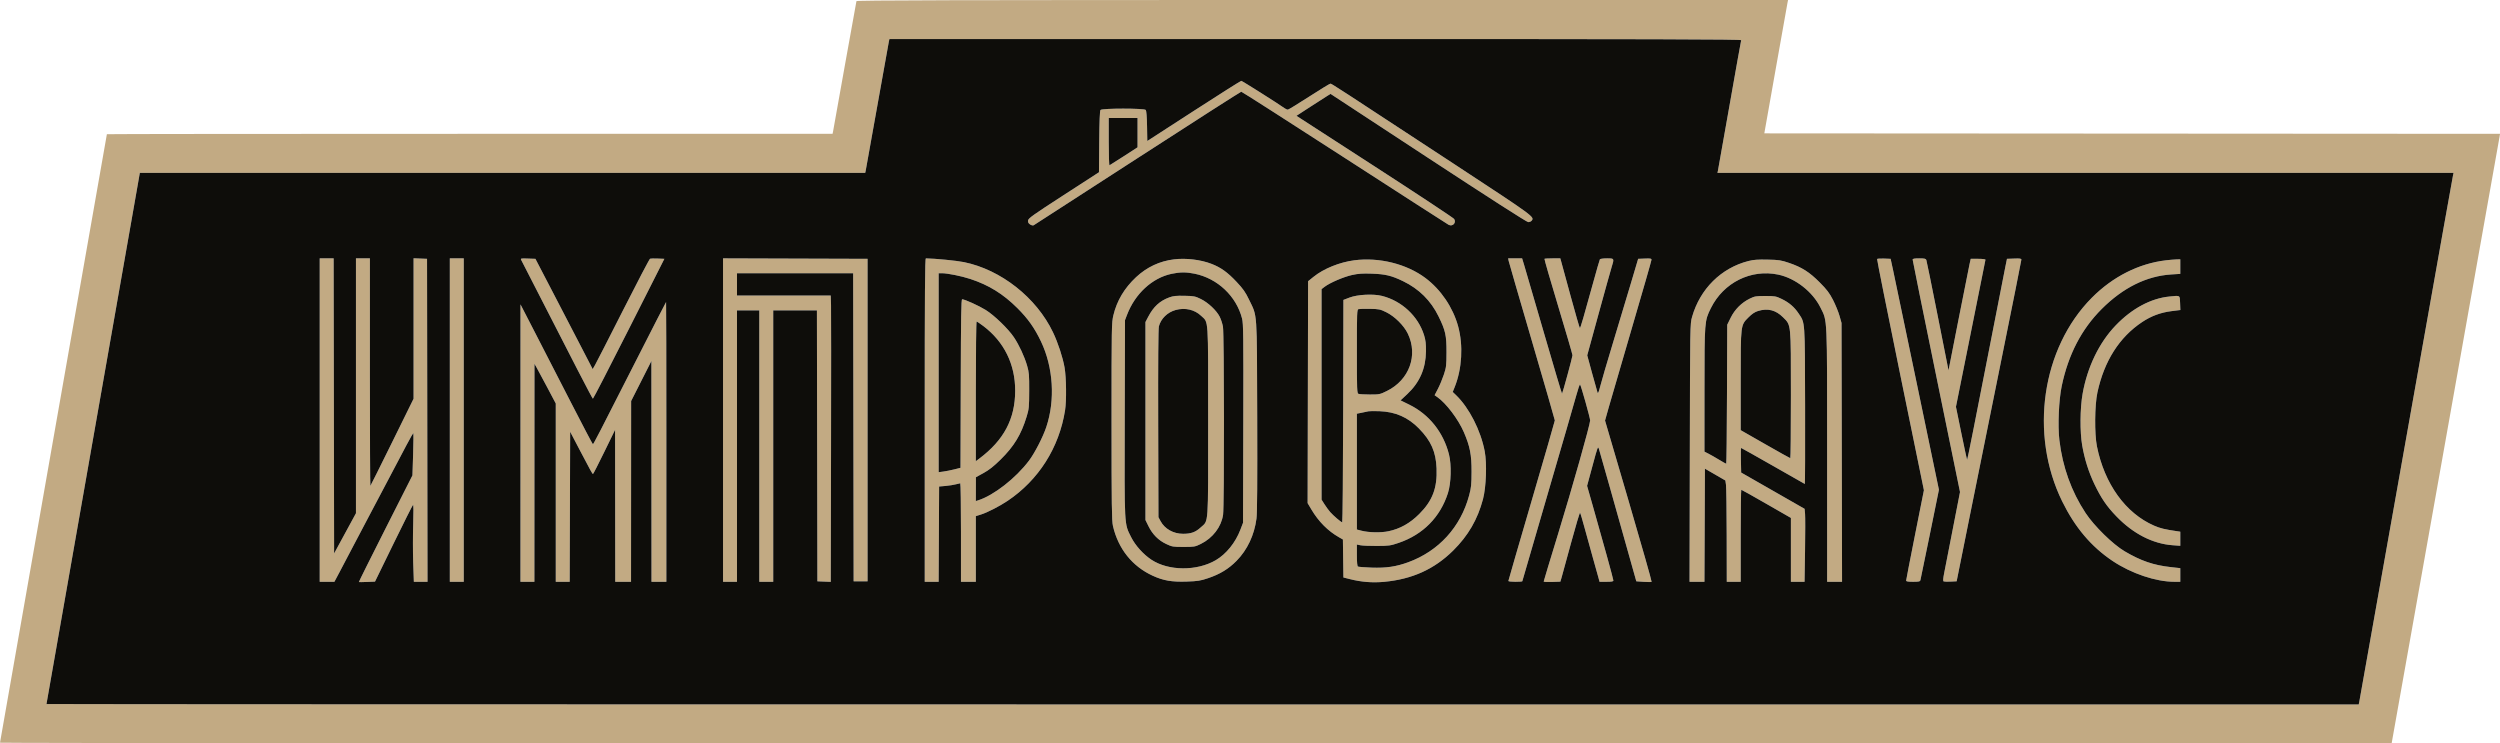
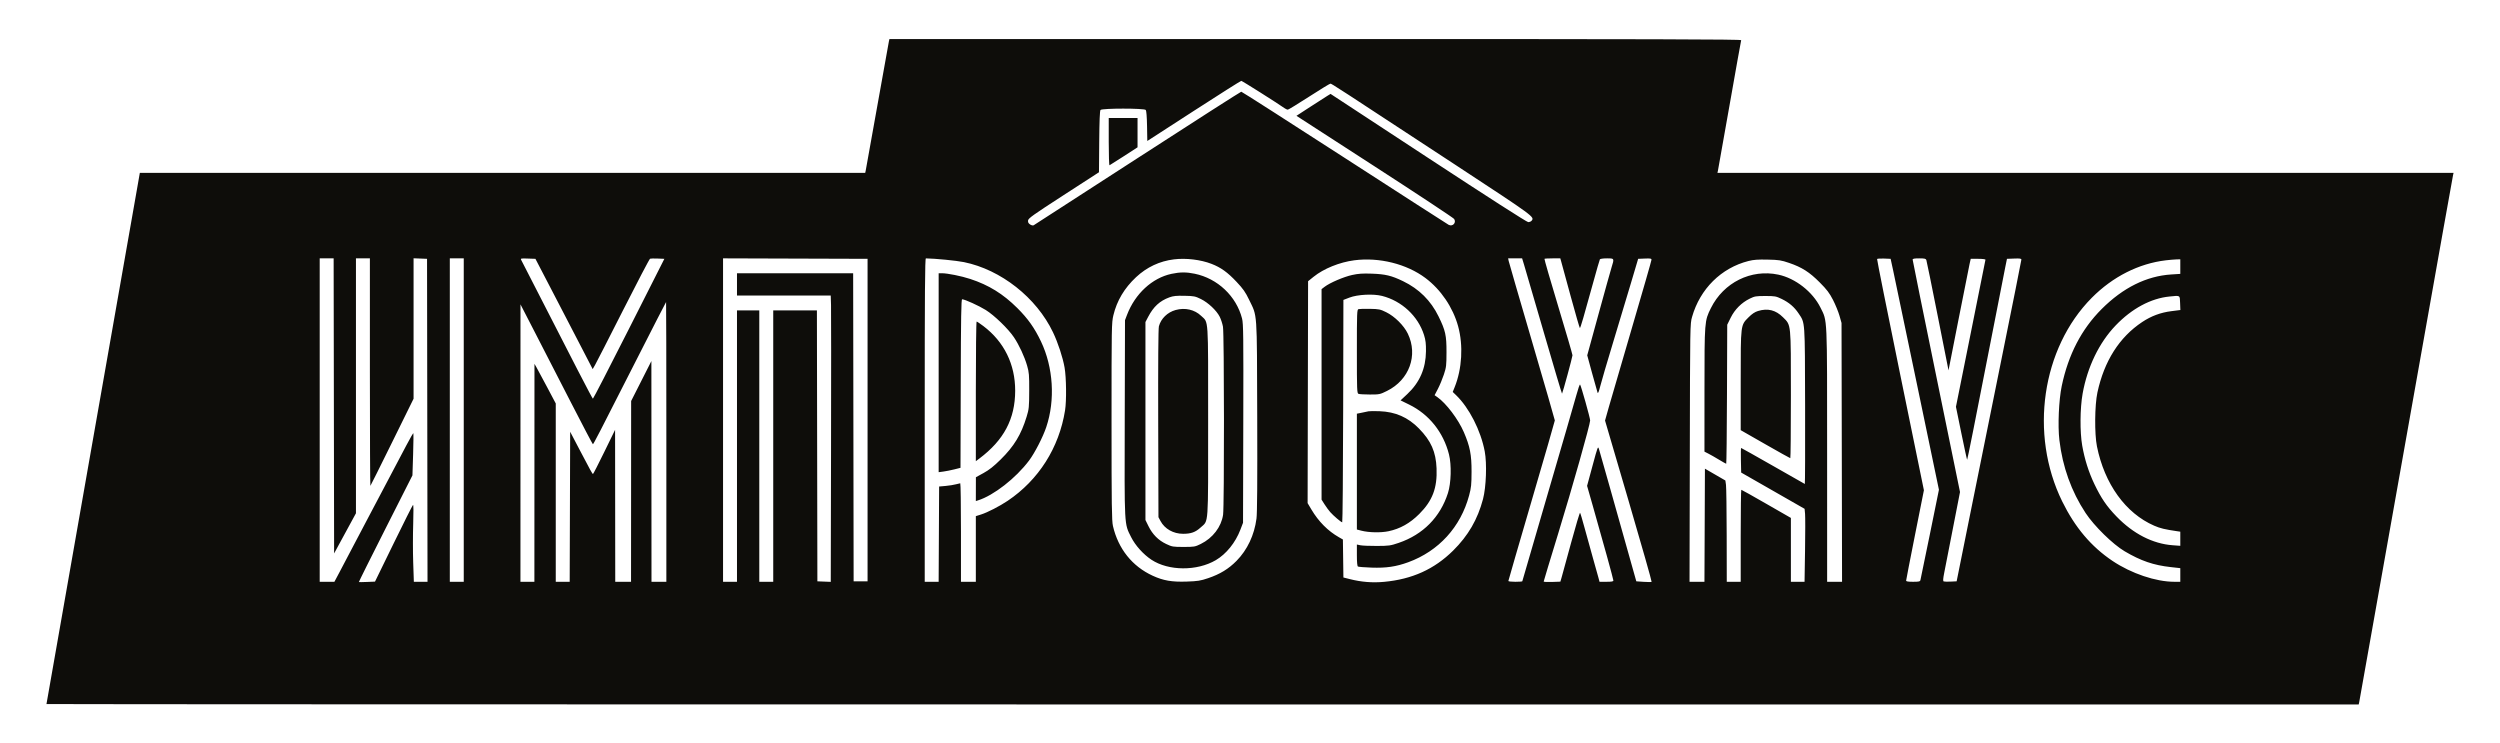
<svg xmlns="http://www.w3.org/2000/svg" width="2690" height="800" viewBox="0 0 2690 800" version="1.1">
-   <path d="M 921.530 1.250 C 921.307 1.938, 915.691 33.100, 909.051 70.500 C 902.411 107.900, 896.722 139.738, 896.409 141.250 L 895.841 144 505.421 144 C 290.689 144, 115 144.183, 115 144.406 C 115 144.629, 89.125 291.839, 57.500 471.539 C 25.875 651.239, 0 798.657, 0 799.134 C 0 799.623, 561.012 799.892, 1286.732 799.750 L 2573.464 799.500 2631.132 475.500 C 2662.850 297.300, 2689.076 149.813, 2689.412 147.751 L 2690.023 144.003 2294.213 143.751 L 1898.402 143.500 1910.564 74.809 C 1917.253 37.029, 1923.002 4.742, 1923.338 3.059 L 1923.950 -0 1422.944 -0 C 1023.022 -0, 921.855 0.252, 921.530 1.250 M 956.505 44.250 C 956.212 45.487, 950.573 76.875, 943.974 114 C 937.374 151.125, 931.747 182.512, 931.468 183.750 L 930.962 186 540.710 186 L 150.458 186 147.182 204.750 C 145.381 215.063, 122.778 343.565, 96.953 490.311 C 71.129 637.056, 50 757.319, 50 757.561 C 50 757.802, 609.791 758, 1293.981 758 L 2537.962 758 2538.470 755.750 C 2538.887 753.898, 2582.590 508.198, 2629.050 246.500 C 2634.518 215.700, 2639.227 189.488, 2639.515 188.250 L 2640.038 186 2244 186 L 1847.962 186 1848.471 183.750 C 1848.750 182.513, 1854.402 150.675, 1861.030 113 C 1867.658 75.325, 1873.273 43.937, 1873.509 43.250 C 1873.851 42.251, 1781.809 42, 1415.488 42 L 957.038 42 956.505 44.250 M 1284.500 119.353 L 1234.500 151.701 1234.224 135.672 C 1234.057 125.921, 1233.519 119.126, 1232.852 118.322 C 1231.246 116.387, 1185.743 116.400, 1184.136 118.336 C 1183.387 119.239, 1182.942 130.311, 1182.764 152.508 L 1182.500 185.345 1144.500 209.941 C 1111.548 231.270, 1106.459 234.892, 1106.190 237.206 C 1105.963 239.158, 1106.555 240.317, 1108.396 241.524 C 1109.814 242.453, 1111.477 242.838, 1112.206 242.405 C 1112.918 241.983, 1163.225 209.473, 1224 170.161 C 1284.775 130.848, 1334.998 98.680, 1335.607 98.675 C 1336.216 98.670, 1386.166 130.633, 1446.607 169.703 C 1507.048 208.773, 1557.513 241.264, 1558.750 241.905 C 1563.072 244.144, 1567.299 239.632, 1564.657 235.600 C 1563.894 234.435, 1525.404 208.988, 1479.125 179.051 L 1394.980 124.620 1409.740 115.027 C 1417.858 109.751, 1426.115 104.444, 1428.090 103.234 L 1431.680 101.035 1536.839 170.017 C 1601.636 212.524, 1642.911 239, 1644.376 239 C 1645.685 239, 1647.295 238.350, 1647.954 237.555 C 1651.388 233.418, 1651.454 233.466, 1566.500 177.701 C 1437.231 92.846, 1432.851 90, 1431.535 90 C 1430.850 90, 1420.532 96.300, 1408.606 104 C 1396.680 111.700, 1386.365 118, 1385.684 118 C 1385.003 118, 1383.480 117.324, 1382.300 116.498 C 1373.856 110.583, 1336.544 87, 1335.633 87.002 C 1335.010 87.004, 1312 101.562, 1284.500 119.353 M 1193 152.583 C 1193 166.654, 1193.382 178.017, 1193.849 177.833 C 1194.316 177.650, 1201.290 173.225, 1209.347 168 L 1223.996 158.500 1223.998 142.750 L 1224 127 1208.500 127 L 1193 127 1193 152.583 M 344 452 L 344 626 351.912 626 L 359.823 626 365.274 615.750 C 368.272 610.112, 374.006 599.200, 378.016 591.500 C 382.026 583.800, 390.796 567.150, 397.504 554.500 C 404.212 541.850, 412.526 526.100, 415.979 519.500 C 434.658 483.798, 444.213 466, 444.699 466 C 444.999 466, 444.917 476.238, 444.516 488.750 L 443.787 511.500 414.785 568.808 C 398.833 600.327, 385.944 626.205, 386.141 626.313 C 386.339 626.422, 390.325 626.356, 395 626.167 L 403.500 625.822 423.500 584.842 C 434.500 562.303, 443.909 543.598, 444.409 543.274 C 444.951 542.923, 445.031 551.079, 444.608 563.513 C 444.218 574.968, 444.214 593.714, 444.600 605.170 L 445.301 626 452.653 626 L 460.006 626 459.753 452.250 L 459.500 278.500 452.250 278.206 L 445 277.912 445 353.469 L 445 429.026 422.036 475.644 C 409.406 501.284, 398.831 522.503, 398.536 522.798 C 398.241 523.092, 398 468.133, 398 400.667 L 398 278 390.500 278 L 383 278 383 415.134 L 383 552.268 371.250 573.884 L 359.500 595.500 359.247 436.750 L 358.994 278 351.497 278 L 344 278 344 452 M 484 452 L 484 626 491.500 626 L 499 626 499 452 L 499 278 491.500 278 L 484 278 484 452 M 560.802 279.709 C 619.835 395.111, 637.353 429, 637.973 429 C 638.393 429, 655.864 395.137, 676.799 353.750 L 714.861 278.500 707.774 278.203 C 703.876 278.040, 700.134 278.118, 699.458 278.378 C 698.782 278.637, 685.740 303.521, 670.476 333.675 C 655.211 363.829, 641.597 390.447, 640.221 392.826 L 637.720 397.153 626.688 375.826 C 620.621 364.097, 606.760 337.400, 595.887 316.500 L 576.117 278.500 568.001 278.209 C 560.478 277.939, 559.952 278.048, 560.802 279.709 M 778 451.994 L 778 626 785.500 626 L 793 626 793 480 L 793 334 805 334 L 817 334 817 480 L 817 626 824.500 626 L 832 626 832 480 L 832 334 855.497 334 L 878.993 334 879.247 479.750 L 879.500 625.500 886.700 625.793 L 893.900 626.086 894.200 482.293 C 894.365 403.207, 894.358 333.887, 894.184 328.250 L 893.867 318 843.434 318 L 793 318 793 306 L 793 294 855.497 294 L 917.994 294 918.247 459.750 L 918.500 625.500 926 625.500 L 933.500 625.500 933.500 452 L 933.500 278.500 855.750 278.244 L 778 277.988 778 451.994 M 995 452 L 995 626 1002.491 626 L 1009.982 626 1010.241 574.750 L 1010.500 523.500 1017.500 522.870 C 1021.350 522.524, 1026.300 521.739, 1028.500 521.126 C 1030.700 520.513, 1032.838 520.009, 1033.250 520.006 C 1033.662 520.003, 1034 543.850, 1034 573 L 1034 626 1042 626 L 1050 626 1050 590.683 L 1050 555.365 1055.684 553.573 C 1062.503 551.424, 1075.592 544.692, 1084.226 538.894 C 1117.563 516.506, 1139.597 481.775, 1146.013 441.500 C 1147.645 431.257, 1147.359 406.148, 1145.489 395.500 C 1143.559 384.509, 1138.417 368.850, 1133.036 357.576 C 1115.232 320.272, 1077.021 290.152, 1037.215 282.043 C 1029.229 280.416, 1006.562 278.191, 996.250 278.021 C 995.255 278.004, 995 313.456, 995 452 M 1263.259 279.064 C 1247.768 280.947, 1233.954 287.434, 1222.379 298.262 C 1209.825 310.006, 1201.748 323.582, 1197.990 339.257 C 1196.086 347.200, 1196.014 351.358, 1196.022 453.500 C 1196.028 544.370, 1196.245 560.428, 1197.536 566 C 1203.226 590.546, 1218.288 609.376, 1240.325 619.494 C 1251.793 624.759, 1260.914 626.329, 1276.859 625.780 C 1288.839 625.368, 1291.657 624.921, 1300 622.105 C 1312.664 617.830, 1322.023 612.121, 1330.500 603.498 C 1342.170 591.627, 1349.658 575.767, 1351.981 558 C 1352.752 552.099, 1352.993 518.315, 1352.769 447.500 C 1352.403 332.076, 1353.048 341.283, 1344.007 322.480 C 1340.064 314.280, 1337.626 310.799, 1330.588 303.323 C 1320.811 292.936, 1313.712 287.837, 1303.556 283.901 C 1291.899 279.385, 1276.163 277.496, 1263.259 279.064 M 1623.308 280.750 C 1623.616 282.262, 1634.922 321.225, 1648.433 367.334 C 1661.945 413.442, 1673 451.717, 1673 452.388 C 1673 453.059, 1661.750 492.017, 1648 538.960 C 1634.250 585.903, 1623 624.692, 1623 625.156 C 1623 625.620, 1626.375 626, 1630.500 626 C 1634.625 626, 1638 625.749, 1638 625.441 C 1638 625.134, 1650.340 582.722, 1665.423 531.191 C 1680.505 479.661, 1694.328 431.995, 1696.139 425.266 C 1697.950 418.537, 1699.757 413.362, 1700.155 413.766 C 1701.175 414.801, 1711 449.772, 1711 452.368 C 1711 456.644, 1691.768 524.721, 1676.571 574.235 C 1668.007 602.140, 1660.999 625.315, 1660.998 625.735 C 1660.996 626.156, 1665.038 626.356, 1669.980 626.179 L 1678.964 625.859 1680.329 621.179 C 1681.079 618.606, 1685.692 601.777, 1690.578 583.782 C 1695.465 565.787, 1699.773 551.387, 1700.152 551.782 C 1700.531 552.177, 1702.715 559.475, 1705.004 568 C 1707.294 576.525, 1711.346 591.150, 1714.009 600.500 C 1716.671 609.850, 1719.351 619.413, 1719.963 621.750 L 1721.077 626 1728.539 626 C 1734.191 626, 1736 625.668, 1736 624.630 C 1736 623.234, 1724.831 582.735, 1713.802 544.143 L 1707.699 522.786 1713.542 501.219 C 1719.374 479.687, 1719.386 479.658, 1720.600 483.576 C 1721.269 485.734, 1726.568 504.375, 1732.374 525 C 1738.181 545.625, 1746.923 576.675, 1751.800 594 L 1760.667 625.500 1768.584 626.051 C 1772.938 626.354, 1776.785 626.354, 1777.134 626.051 C 1777.482 625.748, 1766.349 586.577, 1752.393 539.004 L 1727.018 452.508 1731.102 438.004 C 1733.348 430.027, 1744.594 391.469, 1756.093 352.319 C 1767.592 313.170, 1777 280.413, 1777 279.526 C 1777 278.164, 1775.881 277.958, 1769.825 278.206 L 1762.650 278.500 1754.926 304.500 C 1750.678 318.800, 1742.012 347.600, 1735.668 368.500 C 1729.325 389.400, 1723.130 410.514, 1721.902 415.419 C 1720.321 421.738, 1719.463 423.779, 1718.961 422.419 C 1718.571 421.364, 1715.915 411.909, 1713.058 401.410 L 1707.864 382.319 1720.026 337.948 C 1726.715 313.543, 1733.039 290.859, 1734.081 287.538 C 1737.083 277.965, 1737.101 278, 1729.059 278 C 1725.241 278, 1721.832 278.462, 1721.483 279.027 C 1721.134 279.591, 1717.793 291.179, 1714.057 304.777 C 1704.372 340.034, 1700.580 352.997, 1699.950 352.998 C 1699.647 352.999, 1695.192 337.587, 1690.049 318.750 C 1684.907 299.913, 1680.296 283.038, 1679.803 281.250 L 1678.906 278 1670.620 278 C 1666.062 278, 1662.110 278.223, 1661.837 278.497 C 1661.564 278.770, 1668.238 301.832, 1676.669 329.747 C 1685.100 357.661, 1691.998 381.294, 1691.999 382.264 C 1692 384.042, 1681.412 422.921, 1680.745 423.588 C 1680.548 423.785, 1671.732 394.146, 1661.154 357.723 C 1650.576 321.301, 1640.994 288.462, 1639.860 284.750 L 1637.798 278 1630.274 278 L 1622.750 278 1623.308 280.750 M 2019.747 278.708 C 2019.514 279.144, 2030.753 335.300, 2044.723 403.500 L 2070.122 527.500 2060.561 575.500 C 2055.302 601.900, 2051 624.063, 2051 624.750 C 2051 625.638, 2053.153 626, 2058.433 626 C 2064.655 626, 2065.946 625.715, 2066.364 624.250 C 2066.638 623.288, 2071.232 601.006, 2076.574 574.735 L 2086.287 526.969 2063.019 415.235 C 2050.222 353.781, 2038.529 297.875, 2037.034 291 L 2034.316 278.500 2027.243 278.208 C 2023.353 278.047, 2019.979 278.272, 2019.747 278.708 M 2058 279.329 C 2058 280.061, 2069.467 336.627, 2083.483 405.033 L 2108.965 529.407 2101.444 567.953 C 2097.308 589.154, 2093.094 610.697, 2092.081 615.827 C 2090.655 623.045, 2090.518 625.262, 2091.475 625.629 C 2092.154 625.890, 2095.553 625.967, 2099.028 625.801 L 2105.345 625.500 2118.734 559 C 2126.097 522.425, 2141.770 444.879, 2153.561 386.676 C 2165.353 328.473, 2175 280.191, 2175 279.384 C 2175 278.194, 2173.530 277.971, 2167.250 278.208 L 2159.500 278.500 2157.764 287 C 2156.809 291.675, 2149.703 327.900, 2141.975 367.500 C 2125.255 453.163, 2117.069 494.265, 2116.640 494.694 C 2116.467 494.866, 2113.687 482.116, 2110.462 466.359 L 2104.599 437.710 2120.397 359.105 C 2129.087 315.872, 2136.264 280.050, 2136.348 279.500 C 2136.439 278.904, 2133.268 278.500, 2128.500 278.500 L 2120.500 278.500 2119.268 284 C 2118.590 287.025, 2113.213 314.025, 2107.318 344 L 2096.601 398.500 2085.005 340 C 2078.627 307.825, 2073.106 280.712, 2072.736 279.750 C 2072.183 278.313, 2070.805 278, 2065.031 278 C 2059.849 278, 2058 278.350, 2058 279.329 M 1457.250 280.066 C 1441.395 282.128, 1424.308 289.046, 1413.431 297.809 L 1407.500 302.587 1407.246 421.979 L 1406.992 541.370 1411.044 548.191 C 1418.772 561.199, 1428.811 571.313, 1440.727 578.094 L 1444.953 580.500 1445.227 600.937 L 1445.500 621.374 1452.500 623.145 C 1464.941 626.292, 1476.764 627.227, 1489.333 626.058 C 1519.486 623.252, 1543.275 612.489, 1563.506 592.500 C 1579.763 576.438, 1589.967 558.860, 1595.725 537 C 1599.128 524.083, 1600.041 498.814, 1597.578 485.725 C 1593.356 463.293, 1580.816 438.714, 1566.655 425.118 L 1563.133 421.737 1565.200 416.618 C 1573.166 396.898, 1574.606 371.701, 1568.947 351.074 C 1563.379 330.778, 1550.402 311.615, 1533.792 299.160 C 1513.537 283.971, 1483.960 276.594, 1457.250 280.066 M 1881.392 280.841 C 1852.002 288.294, 1829.252 310.831, 1820.661 341 C 1818.533 348.472, 1818.525 349.010, 1818.233 487.250 L 1817.940 626 1825.962 626 L 1833.985 626 1834.242 565.143 L 1834.500 504.285 1845.500 510.651 L 1856.500 517.016 1857.162 521.758 C 1857.527 524.366, 1857.864 548.888, 1857.912 576.250 L 1858 626 1865.500 626 L 1873 626 1873 576.500 C 1873 549.275, 1873.293 527, 1873.650 527 C 1874.008 527, 1886.158 533.814, 1900.650 542.143 L 1927 557.285 1927 591.643 L 1927 626 1934.347 626 L 1941.694 626 1942.225 592.250 C 1942.516 573.688, 1942.529 556.025, 1942.254 553 L 1941.752 547.500 1907.626 527.982 L 1873.500 508.465 1873.221 495.232 C 1873.068 487.955, 1873.170 482, 1873.449 482 C 1873.727 482, 1889.146 490.663, 1907.713 501.250 C 1926.280 511.838, 1941.702 520.613, 1941.985 520.750 C 1942.268 520.888, 1942.405 483.094, 1942.288 436.764 C 1942.052 343.248, 1942.381 347.933, 1935.303 337.269 C 1930.709 330.347, 1925.012 325.478, 1917 321.626 C 1910.933 318.708, 1909.768 318.500, 1899.500 318.500 C 1889.457 318.500, 1888 318.746, 1882.752 321.322 C 1873.890 325.672, 1866.653 332.900, 1862.259 341.789 L 1858.500 349.395 1858.231 424.197 C 1858.084 465.339, 1857.715 499, 1857.411 499 C 1857.108 499, 1853.629 497.040, 1849.680 494.645 C 1845.731 492.249, 1840.588 489.315, 1838.250 488.124 L 1834 485.959 1834.017 419.730 C 1834.037 345.523, 1834.049 345.371, 1840.936 331.500 C 1854.600 303.983, 1884.165 289.303, 1913.436 295.504 C 1931.847 299.404, 1950.437 313.935, 1958.847 331 C 1966.350 346.225, 1965.963 337.612, 1965.983 489.750 L 1966 626 1974.024 626 L 1982.047 626 1981.768 486.750 L 1981.488 347.500 1979.279 339.726 C 1978.064 335.451, 1974.935 327.801, 1972.325 322.726 C 1968.466 315.222, 1965.799 311.707, 1958.040 303.897 C 1946.984 292.768, 1938.818 287.571, 1925 282.871 C 1916.456 279.965, 1914.142 279.610, 1902 279.339 C 1891.516 279.105, 1886.912 279.441, 1881.392 280.841 M 2330.500 280.088 C 2301.325 283.543, 2273.349 297.682, 2250.825 320.358 C 2196.884 374.663, 2183.415 467.167, 2218.918 539.500 C 2232.652 567.483, 2250.160 588.193, 2273.063 603.546 C 2293.268 617.091, 2319.679 626, 2339.631 626 L 2346 626 2346 618.666 L 2346 611.331 2335.750 610.197 C 2317.161 608.141, 2303.598 603.487, 2286.094 593.160 C 2273.433 585.690, 2253.333 565.991, 2244.099 552 C 2228.819 528.850, 2219.302 502.356, 2215.897 473.492 C 2214.077 458.052, 2215.283 430.333, 2218.428 415.338 C 2225.525 381.505, 2239.699 354.202, 2261.454 332.460 C 2284.366 309.560, 2309.607 297.027, 2336.250 295.322 L 2346 294.698 2346 286.849 L 2346 279 2341.750 279.130 C 2339.412 279.201, 2334.350 279.632, 2330.500 280.088 M 1260.500 294.662 C 1239.741 299.107, 1221.361 316.052, 1212.705 338.725 L 1210.500 344.500 1210.215 450 C 1209.895 568.257, 1209.611 562.998, 1217.106 577.973 C 1221.574 586.899, 1230.250 596.546, 1239 602.316 C 1257.379 614.435, 1287.911 614.619, 1308.194 602.732 C 1319.429 596.148, 1329.322 583.901, 1334.634 570 L 1337.500 562.500 1337.772 455.729 C 1338.014 360.689, 1337.869 348.274, 1336.449 342.729 C 1330.289 318.670, 1310.150 299.623, 1285.480 294.528 C 1276.439 292.660, 1269.679 292.696, 1260.500 294.662 M 1010 401.034 L 1010 508.069 1015.155 507.385 C 1017.991 507.009, 1023.278 505.952, 1026.905 505.037 L 1033.500 503.373 1033.755 412.686 C 1033.957 341.135, 1034.273 322.004, 1035.255 322.017 C 1038.065 322.055, 1053.218 328.928, 1060.597 333.511 C 1069.876 339.275, 1084.844 353.748, 1090.972 362.881 C 1096.590 371.255, 1102.318 383.599, 1105.189 393.518 C 1107.258 400.663, 1107.493 403.493, 1107.430 420.500 C 1107.366 438.161, 1107.171 440.119, 1104.675 448.284 C 1098.740 467.696, 1091.144 480.213, 1076.632 494.500 C 1069.208 501.809, 1064.265 505.711, 1058.266 509 L 1050.059 513.500 1050.029 526.317 L 1050 539.135 1052.250 538.432 C 1069.148 533.154, 1093.042 514.521, 1107.308 495.500 C 1113.431 487.335, 1122.196 470.279, 1125.809 459.500 C 1135.553 430.425, 1133.367 395.215, 1120.091 367.407 C 1113.122 352.809, 1106.071 342.858, 1094.604 331.437 C 1079.333 316.228, 1063.910 306.698, 1044 300.167 C 1034.326 296.994, 1019.455 294, 1013.369 294 L 1010 294 1010 401.034 M 1454.888 295.889 C 1445.878 297.861, 1430.985 304.249, 1425.317 308.572 L 1422 311.102 1422 424.355 L 1422 537.608 1425.127 542.554 C 1426.847 545.274, 1429.627 549.069, 1431.304 550.986 C 1434.730 554.902, 1443.058 562, 1444.228 562 C 1444.648 562, 1445.106 508.158, 1445.246 442.351 L 1445.500 322.702 1452 320.210 C 1460.713 316.869, 1477.483 315.999, 1487.019 318.393 C 1508.232 323.719, 1525.884 340.150, 1532.256 360.500 C 1533.973 365.984, 1534.425 369.773, 1534.342 378 C 1534.157 396.467, 1527.556 411.593, 1514.253 424.030 L 1507.006 430.805 1516.253 435.334 C 1537.681 445.829, 1553.091 465.108, 1559.112 488.957 C 1561.953 500.209, 1561.430 519.741, 1558 530.500 C 1549.735 556.427, 1531.169 575.217, 1505 584.136 C 1496.128 587.160, 1494.574 587.378, 1481.500 587.437 C 1473.800 587.472, 1465.813 587.142, 1463.750 586.705 L 1460 585.909 1460 597.396 C 1460 604.873, 1460.395 609.126, 1461.133 609.582 C 1461.756 609.967, 1468.394 610.498, 1475.883 610.760 C 1491.515 611.309, 1502.168 609.742, 1515.241 604.971 C 1548.021 593.008, 1571.642 567.105, 1580.763 533.119 C 1583.016 524.727, 1583.351 521.459, 1583.392 507.500 C 1583.445 489.261, 1581.697 480.313, 1575.090 465 C 1569.109 451.139, 1556.048 433.874, 1546.561 427.289 L 1543.621 425.249 1547.209 418.374 C 1549.183 414.593, 1552.059 407.675, 1553.601 403 C 1556.178 395.184, 1556.406 393.252, 1556.431 379 C 1556.463 360.762, 1555.349 355.733, 1547.903 340.500 C 1539.561 323.436, 1526.867 310.837, 1509.652 302.537 C 1497.231 296.548, 1490.688 294.976, 1476 294.451 C 1466.190 294.101, 1461.647 294.410, 1454.888 295.889 M 1258.287 319.947 C 1247.906 323.743, 1241.183 329.922, 1235.381 341 L 1232.500 346.500 1232.500 453.021 L 1232.500 559.542 1235.785 566.216 C 1240.116 575.012, 1246.428 581.360, 1254.775 585.314 C 1261.174 588.346, 1262.082 588.500, 1273.523 588.500 C 1285.028 588.500, 1285.825 588.362, 1292.046 585.299 C 1304.965 578.937, 1314.155 566.898, 1316.039 553.869 C 1317.393 544.505, 1317.275 358.855, 1315.911 351.474 C 1315.311 348.232, 1313.731 343.429, 1312.398 340.799 C 1308.982 334.058, 1300.032 325.633, 1292.178 321.767 C 1286.044 318.747, 1284.708 318.483, 1274.521 318.270 C 1265.753 318.088, 1262.434 318.430, 1258.287 319.947 M 2334.412 319.047 C 2314.288 321.025, 2293.854 332.005, 2276.395 350.224 C 2258.637 368.755, 2246.043 394.783, 2240.889 423.602 C 2238.084 439.284, 2237.889 464.911, 2240.463 479.500 C 2243.070 494.275, 2247.437 508.076, 2253.546 520.846 C 2260.830 536.071, 2266.722 544.711, 2277.303 555.680 C 2295.267 574.303, 2316.293 585.087, 2337.750 586.683 L 2346 587.297 2346 579.694 L 2346 572.091 2342.750 571.616 C 2329.290 569.649, 2324.426 568.480, 2317.896 565.641 C 2287.185 552.291, 2264.463 520.795, 2256.307 480.270 C 2253.599 466.815, 2253.870 435.985, 2256.817 422.312 C 2264.100 388.521, 2280.405 362.851, 2304.952 346.532 C 2314.750 340.018, 2324.818 336.271, 2336.474 334.798 L 2346.077 333.586 2345.788 326.054 C 2345.458 317.417, 2346.222 317.887, 2334.412 319.047 M 685.035 386.750 C 644.148 467.222, 638.610 477.951, 637.943 477.978 C 637.637 477.990, 626.941 457.637, 614.173 432.750 C 601.405 407.863, 584.003 374, 575.501 357.500 L 560.043 327.500 560.022 476.750 L 560 626 567.500 626 L 575 626 575.044 508.750 L 575.089 391.500 577.111 395 C 578.223 396.925, 583.378 406.520, 588.567 416.322 L 598 434.143 598 530.072 L 598 626 605.494 626 L 612.988 626 613.244 545.281 L 613.500 464.562 623.165 483.031 C 635.464 506.533, 637.371 509.982, 638.070 509.992 C 638.384 509.996, 643.858 499.313, 650.235 486.250 L 661.830 462.500 661.915 544.250 L 662 626 670.500 626 L 679 626 679.053 528.750 L 679.107 431.500 690 410 L 700.893 388.500 700.947 507.250 L 701 626 709 626 L 717 626 717 475.500 C 717 392.725, 716.867 325, 716.705 325 C 716.543 325, 702.291 352.788, 685.035 386.750 M 1265 333.561 C 1256.204 335.982, 1249.215 342.775, 1246.979 351.077 C 1246.314 353.549, 1246.055 389.655, 1246.231 455.676 L 1246.500 556.500 1248.706 560.624 C 1253.241 569.102, 1262.549 574.367, 1273 574.368 C 1281.527 574.368, 1286.347 572.639, 1291.817 567.618 C 1300.619 559.537, 1299.956 568.831, 1299.956 453.500 C 1299.956 338.775, 1300.546 347.621, 1292.369 339.799 C 1285.401 333.133, 1275.091 330.783, 1265 333.561 M 1461.750 332.637 C 1460.117 333.113, 1460 336.148, 1460 378.105 C 1460 419.981, 1460.120 423.112, 1461.750 423.781 C 1462.713 424.177, 1468.250 424.500, 1474.054 424.500 C 1484.288 424.500, 1484.846 424.383, 1492.412 420.642 C 1516.404 408.781, 1526.046 382.237, 1514.803 359 C 1510.531 350.169, 1500.699 340.419, 1491.539 335.929 C 1485.087 332.767, 1483.805 332.503, 1474.039 332.323 C 1468.242 332.216, 1462.713 332.357, 1461.750 332.637 M 1891.615 334.639 C 1888.189 335.691, 1885.153 337.717, 1881.448 341.422 C 1872.840 350.030, 1873 348.726, 1873 410.108 L 1873 462.853 1899.371 477.926 C 1913.875 486.217, 1926.025 493, 1926.371 493 C 1926.717 493, 1927 462.482, 1927 425.182 C 1927 346.906, 1927.332 350.201, 1918.565 341.435 C 1910.711 333.581, 1902.119 331.414, 1891.615 334.639 M 1050 421.119 L 1050 496.237 1053.750 493.421 C 1080.206 473.553, 1092.271 450.749, 1092.333 420.500 C 1092.390 392.035, 1080.478 367.784, 1058.125 350.862 C 1054.592 348.188, 1051.319 346, 1050.851 346 C 1050.383 346, 1050 379.803, 1050 421.119 M 1472.500 442.559 C 1471.400 442.813, 1468.138 443.498, 1465.250 444.082 L 1460 445.143 1460 507.453 L 1460 569.763 1464.750 570.991 C 1472.825 573.079, 1485.726 573.354, 1494 571.614 C 1506.519 568.983, 1517.114 563.043, 1527.102 553.058 C 1541.366 538.797, 1546.574 525.090, 1545.741 504 C 1545.036 486.154, 1539.791 474.300, 1526.709 460.982 C 1514.940 449.001, 1501.502 443.109, 1484.500 442.473 C 1479 442.268, 1473.600 442.306, 1472.500 442.559" stroke="none" fill="#c2aa83" fill-rule="evenodd" />
  <path d="M 956.505 44.250 C 956.212 45.487, 950.573 76.875, 943.974 114 C 937.374 151.125, 931.747 182.512, 931.468 183.750 L 930.962 186 540.710 186 L 150.458 186 147.182 204.750 C 145.381 215.063, 122.778 343.565, 96.953 490.311 C 71.129 637.056, 50 757.319, 50 757.561 C 50 757.802, 609.791 758, 1293.981 758 L 2537.962 758 2538.470 755.750 C 2538.887 753.898, 2582.590 508.198, 2629.050 246.500 C 2634.518 215.700, 2639.227 189.488, 2639.515 188.250 L 2640.038 186 2244 186 L 1847.962 186 1848.471 183.750 C 1848.750 182.513, 1854.402 150.675, 1861.030 113 C 1867.658 75.325, 1873.273 43.937, 1873.509 43.250 C 1873.851 42.251, 1781.809 42, 1415.488 42 L 957.038 42 956.505 44.250 M 1284.500 119.353 L 1234.500 151.701 1234.224 135.672 C 1234.057 125.921, 1233.519 119.126, 1232.852 118.322 C 1231.246 116.387, 1185.743 116.400, 1184.136 118.336 C 1183.387 119.239, 1182.942 130.311, 1182.764 152.508 L 1182.500 185.345 1144.500 209.941 C 1111.548 231.270, 1106.459 234.892, 1106.190 237.206 C 1105.963 239.158, 1106.555 240.317, 1108.396 241.524 C 1109.814 242.453, 1111.477 242.838, 1112.206 242.405 C 1112.918 241.983, 1163.225 209.473, 1224 170.161 C 1284.775 130.848, 1334.998 98.680, 1335.607 98.675 C 1336.216 98.670, 1386.166 130.633, 1446.607 169.703 C 1507.048 208.773, 1557.513 241.264, 1558.750 241.905 C 1563.072 244.144, 1567.299 239.632, 1564.657 235.600 C 1563.894 234.435, 1525.404 208.988, 1479.125 179.051 L 1394.980 124.620 1409.740 115.027 C 1417.858 109.751, 1426.115 104.444, 1428.090 103.234 L 1431.680 101.035 1536.839 170.017 C 1601.636 212.524, 1642.911 239, 1644.376 239 C 1645.685 239, 1647.295 238.350, 1647.954 237.555 C 1651.388 233.418, 1651.454 233.466, 1566.500 177.701 C 1437.231 92.846, 1432.851 90, 1431.535 90 C 1430.850 90, 1420.532 96.300, 1408.606 104 C 1396.680 111.700, 1386.365 118, 1385.684 118 C 1385.003 118, 1383.480 117.324, 1382.300 116.498 C 1373.856 110.583, 1336.544 87, 1335.633 87.002 C 1335.010 87.004, 1312 101.562, 1284.500 119.353 M 1193 152.583 C 1193 166.654, 1193.382 178.017, 1193.849 177.833 C 1194.316 177.650, 1201.290 173.225, 1209.347 168 L 1223.996 158.500 1223.998 142.750 L 1224 127 1208.500 127 L 1193 127 1193 152.583 M 344 452 L 344 626 351.912 626 L 359.823 626 365.274 615.750 C 368.272 610.112, 374.006 599.200, 378.016 591.500 C 382.026 583.800, 390.796 567.150, 397.504 554.500 C 404.212 541.850, 412.526 526.100, 415.979 519.500 C 434.658 483.798, 444.213 466, 444.699 466 C 444.999 466, 444.917 476.238, 444.516 488.750 L 443.787 511.500 414.785 568.808 C 398.833 600.327, 385.944 626.205, 386.141 626.313 C 386.339 626.422, 390.325 626.356, 395 626.167 L 403.500 625.822 423.500 584.842 C 434.500 562.303, 443.909 543.598, 444.409 543.274 C 444.951 542.923, 445.031 551.079, 444.608 563.513 C 444.218 574.968, 444.214 593.714, 444.600 605.170 L 445.301 626 452.653 626 L 460.006 626 459.753 452.250 L 459.500 278.500 452.250 278.206 L 445 277.912 445 353.469 L 445 429.026 422.036 475.644 C 409.406 501.284, 398.831 522.503, 398.536 522.798 C 398.241 523.092, 398 468.133, 398 400.667 L 398 278 390.500 278 L 383 278 383 415.134 L 383 552.268 371.250 573.884 L 359.500 595.500 359.247 436.750 L 358.994 278 351.497 278 L 344 278 344 452 M 484 452 L 484 626 491.500 626 L 499 626 499 452 L 499 278 491.500 278 L 484 278 484 452 M 560.802 279.709 C 619.835 395.111, 637.353 429, 637.973 429 C 638.393 429, 655.864 395.137, 676.799 353.750 L 714.861 278.500 707.774 278.203 C 703.876 278.040, 700.134 278.118, 699.458 278.378 C 698.782 278.637, 685.740 303.521, 670.476 333.675 C 655.211 363.829, 641.597 390.447, 640.221 392.826 L 637.720 397.153 626.688 375.826 C 620.621 364.097, 606.760 337.400, 595.887 316.500 L 576.117 278.500 568.001 278.209 C 560.478 277.939, 559.952 278.048, 560.802 279.709 M 778 451.994 L 778 626 785.500 626 L 793 626 793 480 L 793 334 805 334 L 817 334 817 480 L 817 626 824.500 626 L 832 626 832 480 L 832 334 855.497 334 L 878.993 334 879.247 479.750 L 879.500 625.500 886.700 625.793 L 893.900 626.086 894.200 482.293 C 894.365 403.207, 894.358 333.887, 894.184 328.250 L 893.867 318 843.434 318 L 793 318 793 306 L 793 294 855.497 294 L 917.994 294 918.247 459.750 L 918.500 625.500 926 625.500 L 933.500 625.500 933.500 452 L 933.500 278.500 855.750 278.244 L 778 277.988 778 451.994 M 995 452 L 995 626 1002.491 626 L 1009.982 626 1010.241 574.750 L 1010.500 523.500 1017.500 522.870 C 1021.350 522.524, 1026.300 521.739, 1028.500 521.126 C 1030.700 520.513, 1032.838 520.009, 1033.250 520.006 C 1033.662 520.003, 1034 543.850, 1034 573 L 1034 626 1042 626 L 1050 626 1050 590.683 L 1050 555.365 1055.684 553.573 C 1062.503 551.424, 1075.592 544.692, 1084.226 538.894 C 1117.563 516.506, 1139.597 481.775, 1146.013 441.500 C 1147.645 431.257, 1147.359 406.148, 1145.489 395.500 C 1143.559 384.509, 1138.417 368.850, 1133.036 357.576 C 1115.232 320.272, 1077.021 290.152, 1037.215 282.043 C 1029.229 280.416, 1006.562 278.191, 996.250 278.021 C 995.255 278.004, 995 313.456, 995 452 M 1263.259 279.064 C 1247.768 280.947, 1233.954 287.434, 1222.379 298.262 C 1209.825 310.006, 1201.748 323.582, 1197.990 339.257 C 1196.086 347.200, 1196.014 351.358, 1196.022 453.500 C 1196.028 544.370, 1196.245 560.428, 1197.536 566 C 1203.226 590.546, 1218.288 609.376, 1240.325 619.494 C 1251.793 624.759, 1260.914 626.329, 1276.859 625.780 C 1288.839 625.368, 1291.657 624.921, 1300 622.105 C 1312.664 617.830, 1322.023 612.121, 1330.500 603.498 C 1342.170 591.627, 1349.658 575.767, 1351.981 558 C 1352.752 552.099, 1352.993 518.315, 1352.769 447.500 C 1352.403 332.076, 1353.048 341.283, 1344.007 322.480 C 1340.064 314.280, 1337.626 310.799, 1330.588 303.323 C 1320.811 292.936, 1313.712 287.837, 1303.556 283.901 C 1291.899 279.385, 1276.163 277.496, 1263.259 279.064 M 1623.308 280.750 C 1623.616 282.262, 1634.922 321.225, 1648.433 367.334 C 1661.945 413.442, 1673 451.717, 1673 452.388 C 1673 453.059, 1661.750 492.017, 1648 538.960 C 1634.250 585.903, 1623 624.692, 1623 625.156 C 1623 625.620, 1626.375 626, 1630.500 626 C 1634.625 626, 1638 625.749, 1638 625.441 C 1638 625.134, 1650.340 582.722, 1665.423 531.191 C 1680.505 479.661, 1694.328 431.995, 1696.139 425.266 C 1697.950 418.537, 1699.757 413.362, 1700.155 413.766 C 1701.175 414.801, 1711 449.772, 1711 452.368 C 1711 456.644, 1691.768 524.721, 1676.571 574.235 C 1668.007 602.140, 1660.999 625.315, 1660.998 625.735 C 1660.996 626.156, 1665.038 626.356, 1669.980 626.179 L 1678.964 625.859 1680.329 621.179 C 1681.079 618.606, 1685.692 601.777, 1690.578 583.782 C 1695.465 565.787, 1699.773 551.387, 1700.152 551.782 C 1700.531 552.177, 1702.715 559.475, 1705.004 568 C 1707.294 576.525, 1711.346 591.150, 1714.009 600.500 C 1716.671 609.850, 1719.351 619.413, 1719.963 621.750 L 1721.077 626 1728.539 626 C 1734.191 626, 1736 625.668, 1736 624.630 C 1736 623.234, 1724.831 582.735, 1713.802 544.143 L 1707.699 522.786 1713.542 501.219 C 1719.374 479.687, 1719.386 479.658, 1720.600 483.576 C 1721.269 485.734, 1726.568 504.375, 1732.374 525 C 1738.181 545.625, 1746.923 576.675, 1751.800 594 L 1760.667 625.500 1768.584 626.051 C 1772.938 626.354, 1776.785 626.354, 1777.134 626.051 C 1777.482 625.748, 1766.349 586.577, 1752.393 539.004 L 1727.018 452.508 1731.102 438.004 C 1733.348 430.027, 1744.594 391.469, 1756.093 352.319 C 1767.592 313.170, 1777 280.413, 1777 279.526 C 1777 278.164, 1775.881 277.958, 1769.825 278.206 L 1762.650 278.500 1754.926 304.500 C 1750.678 318.800, 1742.012 347.600, 1735.668 368.500 C 1729.325 389.400, 1723.130 410.514, 1721.902 415.419 C 1720.321 421.738, 1719.463 423.779, 1718.961 422.419 C 1718.571 421.364, 1715.915 411.909, 1713.058 401.410 L 1707.864 382.319 1720.026 337.948 C 1726.715 313.543, 1733.039 290.859, 1734.081 287.538 C 1737.083 277.965, 1737.101 278, 1729.059 278 C 1725.241 278, 1721.832 278.462, 1721.483 279.027 C 1721.134 279.591, 1717.793 291.179, 1714.057 304.777 C 1704.372 340.034, 1700.580 352.997, 1699.950 352.998 C 1699.647 352.999, 1695.192 337.587, 1690.049 318.750 C 1684.907 299.913, 1680.296 283.038, 1679.803 281.250 L 1678.906 278 1670.620 278 C 1666.062 278, 1662.110 278.223, 1661.837 278.497 C 1661.564 278.770, 1668.238 301.832, 1676.669 329.747 C 1685.100 357.661, 1691.998 381.294, 1691.999 382.264 C 1692 384.042, 1681.412 422.921, 1680.745 423.588 C 1680.548 423.785, 1671.732 394.146, 1661.154 357.723 C 1650.576 321.301, 1640.994 288.462, 1639.860 284.750 L 1637.798 278 1630.274 278 L 1622.750 278 1623.308 280.750 M 2019.747 278.708 C 2019.514 279.144, 2030.753 335.300, 2044.723 403.500 L 2070.122 527.500 2060.561 575.500 C 2055.302 601.900, 2051 624.063, 2051 624.750 C 2051 625.638, 2053.153 626, 2058.433 626 C 2064.655 626, 2065.946 625.715, 2066.364 624.250 C 2066.638 623.288, 2071.232 601.006, 2076.574 574.735 L 2086.287 526.969 2063.019 415.235 C 2050.222 353.781, 2038.529 297.875, 2037.034 291 L 2034.316 278.500 2027.243 278.208 C 2023.353 278.047, 2019.979 278.272, 2019.747 278.708 M 2058 279.329 C 2058 280.061, 2069.467 336.627, 2083.483 405.033 L 2108.965 529.407 2101.444 567.953 C 2097.308 589.154, 2093.094 610.697, 2092.081 615.827 C 2090.655 623.045, 2090.518 625.262, 2091.475 625.629 C 2092.154 625.890, 2095.553 625.967, 2099.028 625.801 L 2105.345 625.500 2118.734 559 C 2126.097 522.425, 2141.770 444.879, 2153.561 386.676 C 2165.353 328.473, 2175 280.191, 2175 279.384 C 2175 278.194, 2173.530 277.971, 2167.250 278.208 L 2159.500 278.500 2157.764 287 C 2156.809 291.675, 2149.703 327.900, 2141.975 367.500 C 2125.255 453.163, 2117.069 494.265, 2116.640 494.694 C 2116.467 494.866, 2113.687 482.116, 2110.462 466.359 L 2104.599 437.710 2120.397 359.105 C 2129.087 315.872, 2136.264 280.050, 2136.348 279.500 C 2136.439 278.904, 2133.268 278.500, 2128.500 278.500 L 2120.500 278.500 2119.268 284 C 2118.590 287.025, 2113.213 314.025, 2107.318 344 L 2096.601 398.500 2085.005 340 C 2078.627 307.825, 2073.106 280.712, 2072.736 279.750 C 2072.183 278.313, 2070.805 278, 2065.031 278 C 2059.849 278, 2058 278.350, 2058 279.329 M 1457.250 280.066 C 1441.395 282.128, 1424.308 289.046, 1413.431 297.809 L 1407.500 302.587 1407.246 421.979 L 1406.992 541.370 1411.044 548.191 C 1418.772 561.199, 1428.811 571.313, 1440.727 578.094 L 1444.953 580.500 1445.227 600.937 L 1445.500 621.374 1452.500 623.145 C 1464.941 626.292, 1476.764 627.227, 1489.333 626.058 C 1519.486 623.252, 1543.275 612.489, 1563.506 592.500 C 1579.763 576.438, 1589.967 558.860, 1595.725 537 C 1599.128 524.083, 1600.041 498.814, 1597.578 485.725 C 1593.356 463.293, 1580.816 438.714, 1566.655 425.118 L 1563.133 421.737 1565.200 416.618 C 1573.166 396.898, 1574.606 371.701, 1568.947 351.074 C 1563.379 330.778, 1550.402 311.615, 1533.792 299.160 C 1513.537 283.971, 1483.960 276.594, 1457.250 280.066 M 1881.392 280.841 C 1852.002 288.294, 1829.252 310.831, 1820.661 341 C 1818.533 348.472, 1818.525 349.010, 1818.233 487.250 L 1817.940 626 1825.962 626 L 1833.985 626 1834.242 565.143 L 1834.500 504.285 1845.500 510.651 L 1856.500 517.016 1857.162 521.758 C 1857.527 524.366, 1857.864 548.888, 1857.912 576.250 L 1858 626 1865.500 626 L 1873 626 1873 576.500 C 1873 549.275, 1873.293 527, 1873.650 527 C 1874.008 527, 1886.158 533.814, 1900.650 542.143 L 1927 557.285 1927 591.643 L 1927 626 1934.347 626 L 1941.694 626 1942.225 592.250 C 1942.516 573.688, 1942.529 556.025, 1942.254 553 L 1941.752 547.500 1907.626 527.982 L 1873.500 508.465 1873.221 495.232 C 1873.068 487.955, 1873.170 482, 1873.449 482 C 1873.727 482, 1889.146 490.663, 1907.713 501.250 C 1926.280 511.838, 1941.702 520.613, 1941.985 520.750 C 1942.268 520.888, 1942.405 483.094, 1942.288 436.764 C 1942.052 343.248, 1942.381 347.933, 1935.303 337.269 C 1930.709 330.347, 1925.012 325.478, 1917 321.626 C 1910.933 318.708, 1909.768 318.500, 1899.500 318.500 C 1889.457 318.500, 1888 318.746, 1882.752 321.322 C 1873.890 325.672, 1866.653 332.900, 1862.259 341.789 L 1858.500 349.395 1858.231 424.197 C 1858.084 465.339, 1857.715 499, 1857.411 499 C 1857.108 499, 1853.629 497.040, 1849.680 494.645 C 1845.731 492.249, 1840.588 489.315, 1838.250 488.124 L 1834 485.959 1834.017 419.730 C 1834.037 345.523, 1834.049 345.371, 1840.936 331.500 C 1854.600 303.983, 1884.165 289.303, 1913.436 295.504 C 1931.847 299.404, 1950.437 313.935, 1958.847 331 C 1966.350 346.225, 1965.963 337.612, 1965.983 489.750 L 1966 626 1974.024 626 L 1982.047 626 1981.768 486.750 L 1981.488 347.500 1979.279 339.726 C 1978.064 335.451, 1974.935 327.801, 1972.325 322.726 C 1968.466 315.222, 1965.799 311.707, 1958.040 303.897 C 1946.984 292.768, 1938.818 287.571, 1925 282.871 C 1916.456 279.965, 1914.142 279.610, 1902 279.339 C 1891.516 279.105, 1886.912 279.441, 1881.392 280.841 M 2330.500 280.088 C 2301.325 283.543, 2273.349 297.682, 2250.825 320.358 C 2196.884 374.663, 2183.415 467.167, 2218.918 539.500 C 2232.652 567.483, 2250.160 588.193, 2273.063 603.546 C 2293.268 617.091, 2319.679 626, 2339.631 626 L 2346 626 2346 618.666 L 2346 611.331 2335.750 610.197 C 2317.161 608.141, 2303.598 603.487, 2286.094 593.160 C 2273.433 585.690, 2253.333 565.991, 2244.099 552 C 2228.819 528.850, 2219.302 502.356, 2215.897 473.492 C 2214.077 458.052, 2215.283 430.333, 2218.428 415.338 C 2225.525 381.505, 2239.699 354.202, 2261.454 332.460 C 2284.366 309.560, 2309.607 297.027, 2336.250 295.322 L 2346 294.698 2346 286.849 L 2346 279 2341.750 279.130 C 2339.412 279.201, 2334.350 279.632, 2330.500 280.088 M 1260.500 294.662 C 1239.741 299.107, 1221.361 316.052, 1212.705 338.725 L 1210.500 344.500 1210.215 450 C 1209.895 568.257, 1209.611 562.998, 1217.106 577.973 C 1221.574 586.899, 1230.250 596.546, 1239 602.316 C 1257.379 614.435, 1287.911 614.619, 1308.194 602.732 C 1319.429 596.148, 1329.322 583.901, 1334.634 570 L 1337.500 562.500 1337.772 455.729 C 1338.014 360.689, 1337.869 348.274, 1336.449 342.729 C 1330.289 318.670, 1310.150 299.623, 1285.480 294.528 C 1276.439 292.660, 1269.679 292.696, 1260.500 294.662 M 1010 401.034 L 1010 508.069 1015.155 507.385 C 1017.991 507.009, 1023.278 505.952, 1026.905 505.037 L 1033.500 503.373 1033.755 412.686 C 1033.957 341.135, 1034.273 322.004, 1035.255 322.017 C 1038.065 322.055, 1053.218 328.928, 1060.597 333.511 C 1069.876 339.275, 1084.844 353.748, 1090.972 362.881 C 1096.590 371.255, 1102.318 383.599, 1105.189 393.518 C 1107.258 400.663, 1107.493 403.493, 1107.430 420.500 C 1107.366 438.161, 1107.171 440.119, 1104.675 448.284 C 1098.740 467.696, 1091.144 480.213, 1076.632 494.500 C 1069.208 501.809, 1064.265 505.711, 1058.266 509 L 1050.059 513.500 1050.029 526.317 L 1050 539.135 1052.250 538.432 C 1069.148 533.154, 1093.042 514.521, 1107.308 495.500 C 1113.431 487.335, 1122.196 470.279, 1125.809 459.500 C 1135.553 430.425, 1133.367 395.215, 1120.091 367.407 C 1113.122 352.809, 1106.071 342.858, 1094.604 331.437 C 1079.333 316.228, 1063.910 306.698, 1044 300.167 C 1034.326 296.994, 1019.455 294, 1013.369 294 L 1010 294 1010 401.034 M 1454.888 295.889 C 1445.878 297.861, 1430.985 304.249, 1425.317 308.572 L 1422 311.102 1422 424.355 L 1422 537.608 1425.127 542.554 C 1426.847 545.274, 1429.627 549.069, 1431.304 550.986 C 1434.730 554.902, 1443.058 562, 1444.228 562 C 1444.648 562, 1445.106 508.158, 1445.246 442.351 L 1445.500 322.702 1452 320.210 C 1460.713 316.869, 1477.483 315.999, 1487.019 318.393 C 1508.232 323.719, 1525.884 340.150, 1532.256 360.500 C 1533.973 365.984, 1534.425 369.773, 1534.342 378 C 1534.157 396.467, 1527.556 411.593, 1514.253 424.030 L 1507.006 430.805 1516.253 435.334 C 1537.681 445.829, 1553.091 465.108, 1559.112 488.957 C 1561.953 500.209, 1561.430 519.741, 1558 530.500 C 1549.735 556.427, 1531.169 575.217, 1505 584.136 C 1496.128 587.160, 1494.574 587.378, 1481.500 587.437 C 1473.800 587.472, 1465.813 587.142, 1463.750 586.705 L 1460 585.909 1460 597.396 C 1460 604.873, 1460.395 609.126, 1461.133 609.582 C 1461.756 609.967, 1468.394 610.498, 1475.883 610.760 C 1491.515 611.309, 1502.168 609.742, 1515.241 604.971 C 1548.021 593.008, 1571.642 567.105, 1580.763 533.119 C 1583.016 524.727, 1583.351 521.459, 1583.392 507.500 C 1583.445 489.261, 1581.697 480.313, 1575.090 465 C 1569.109 451.139, 1556.048 433.874, 1546.561 427.289 L 1543.621 425.249 1547.209 418.374 C 1549.183 414.593, 1552.059 407.675, 1553.601 403 C 1556.178 395.184, 1556.406 393.252, 1556.431 379 C 1556.463 360.762, 1555.349 355.733, 1547.903 340.500 C 1539.561 323.436, 1526.867 310.837, 1509.652 302.537 C 1497.231 296.548, 1490.688 294.976, 1476 294.451 C 1466.190 294.101, 1461.647 294.410, 1454.888 295.889 M 1258.287 319.947 C 1247.906 323.743, 1241.183 329.922, 1235.381 341 L 1232.500 346.500 1232.500 453.021 L 1232.500 559.542 1235.785 566.216 C 1240.116 575.012, 1246.428 581.360, 1254.775 585.314 C 1261.174 588.346, 1262.082 588.500, 1273.523 588.500 C 1285.028 588.500, 1285.825 588.362, 1292.046 585.299 C 1304.965 578.937, 1314.155 566.898, 1316.039 553.869 C 1317.393 544.505, 1317.275 358.855, 1315.911 351.474 C 1315.311 348.232, 1313.731 343.429, 1312.398 340.799 C 1308.982 334.058, 1300.032 325.633, 1292.178 321.767 C 1286.044 318.747, 1284.708 318.483, 1274.521 318.270 C 1265.753 318.088, 1262.434 318.430, 1258.287 319.947 M 2334.412 319.047 C 2314.288 321.025, 2293.854 332.005, 2276.395 350.224 C 2258.637 368.755, 2246.043 394.783, 2240.889 423.602 C 2238.084 439.284, 2237.889 464.911, 2240.463 479.500 C 2243.070 494.275, 2247.437 508.076, 2253.546 520.846 C 2260.830 536.071, 2266.722 544.711, 2277.303 555.680 C 2295.267 574.303, 2316.293 585.087, 2337.750 586.683 L 2346 587.297 2346 579.694 L 2346 572.091 2342.750 571.616 C 2329.290 569.649, 2324.426 568.480, 2317.896 565.641 C 2287.185 552.291, 2264.463 520.795, 2256.307 480.270 C 2253.599 466.815, 2253.870 435.985, 2256.817 422.312 C 2264.100 388.521, 2280.405 362.851, 2304.952 346.532 C 2314.750 340.018, 2324.818 336.271, 2336.474 334.798 L 2346.077 333.586 2345.788 326.054 C 2345.458 317.417, 2346.222 317.887, 2334.412 319.047 M 685.035 386.750 C 644.148 467.222, 638.610 477.951, 637.943 477.978 C 637.637 477.990, 626.941 457.637, 614.173 432.750 C 601.405 407.863, 584.003 374, 575.501 357.500 L 560.043 327.500 560.022 476.750 L 560 626 567.500 626 L 575 626 575.044 508.750 L 575.089 391.500 577.111 395 C 578.223 396.925, 583.378 406.520, 588.567 416.322 L 598 434.143 598 530.072 L 598 626 605.494 626 L 612.988 626 613.244 545.281 L 613.500 464.562 623.165 483.031 C 635.464 506.533, 637.371 509.982, 638.070 509.992 C 638.384 509.996, 643.858 499.313, 650.235 486.250 L 661.830 462.500 661.915 544.250 L 662 626 670.500 626 L 679 626 679.053 528.750 L 679.107 431.500 690 410 L 700.893 388.500 700.947 507.250 L 701 626 709 626 L 717 626 717 475.500 C 717 392.725, 716.867 325, 716.705 325 C 716.543 325, 702.291 352.788, 685.035 386.750 M 1265 333.561 C 1256.204 335.982, 1249.215 342.775, 1246.979 351.077 C 1246.314 353.549, 1246.055 389.655, 1246.231 455.676 L 1246.500 556.500 1248.706 560.624 C 1253.241 569.102, 1262.549 574.367, 1273 574.368 C 1281.527 574.368, 1286.347 572.639, 1291.817 567.618 C 1300.619 559.537, 1299.956 568.831, 1299.956 453.500 C 1299.956 338.775, 1300.546 347.621, 1292.369 339.799 C 1285.401 333.133, 1275.091 330.783, 1265 333.561 M 1461.750 332.637 C 1460.117 333.113, 1460 336.148, 1460 378.105 C 1460 419.981, 1460.120 423.112, 1461.750 423.781 C 1462.713 424.177, 1468.250 424.500, 1474.054 424.500 C 1484.288 424.500, 1484.846 424.383, 1492.412 420.642 C 1516.404 408.781, 1526.046 382.237, 1514.803 359 C 1510.531 350.169, 1500.699 340.419, 1491.539 335.929 C 1485.087 332.767, 1483.805 332.503, 1474.039 332.323 C 1468.242 332.216, 1462.713 332.357, 1461.750 332.637 M 1891.615 334.639 C 1888.189 335.691, 1885.153 337.717, 1881.448 341.422 C 1872.840 350.030, 1873 348.726, 1873 410.108 L 1873 462.853 1899.371 477.926 C 1913.875 486.217, 1926.025 493, 1926.371 493 C 1926.717 493, 1927 462.482, 1927 425.182 C 1927 346.906, 1927.332 350.201, 1918.565 341.435 C 1910.711 333.581, 1902.119 331.414, 1891.615 334.639 M 1050 421.119 L 1050 496.237 1053.750 493.421 C 1080.206 473.553, 1092.271 450.749, 1092.333 420.500 C 1092.390 392.035, 1080.478 367.784, 1058.125 350.862 C 1054.592 348.188, 1051.319 346, 1050.851 346 C 1050.383 346, 1050 379.803, 1050 421.119 M 1472.500 442.559 C 1471.400 442.813, 1468.138 443.498, 1465.250 444.082 L 1460 445.143 1460 507.453 L 1460 569.763 1464.750 570.991 C 1472.825 573.079, 1485.726 573.354, 1494 571.614 C 1506.519 568.983, 1517.114 563.043, 1527.102 553.058 C 1541.366 538.797, 1546.574 525.090, 1545.741 504 C 1545.036 486.154, 1539.791 474.300, 1526.709 460.982 C 1514.940 449.001, 1501.502 443.109, 1484.500 442.473 C 1479 442.268, 1473.600 442.306, 1472.500 442.559" stroke="none" fill="#0e0d0a" fill-rule="evenodd" />
</svg>